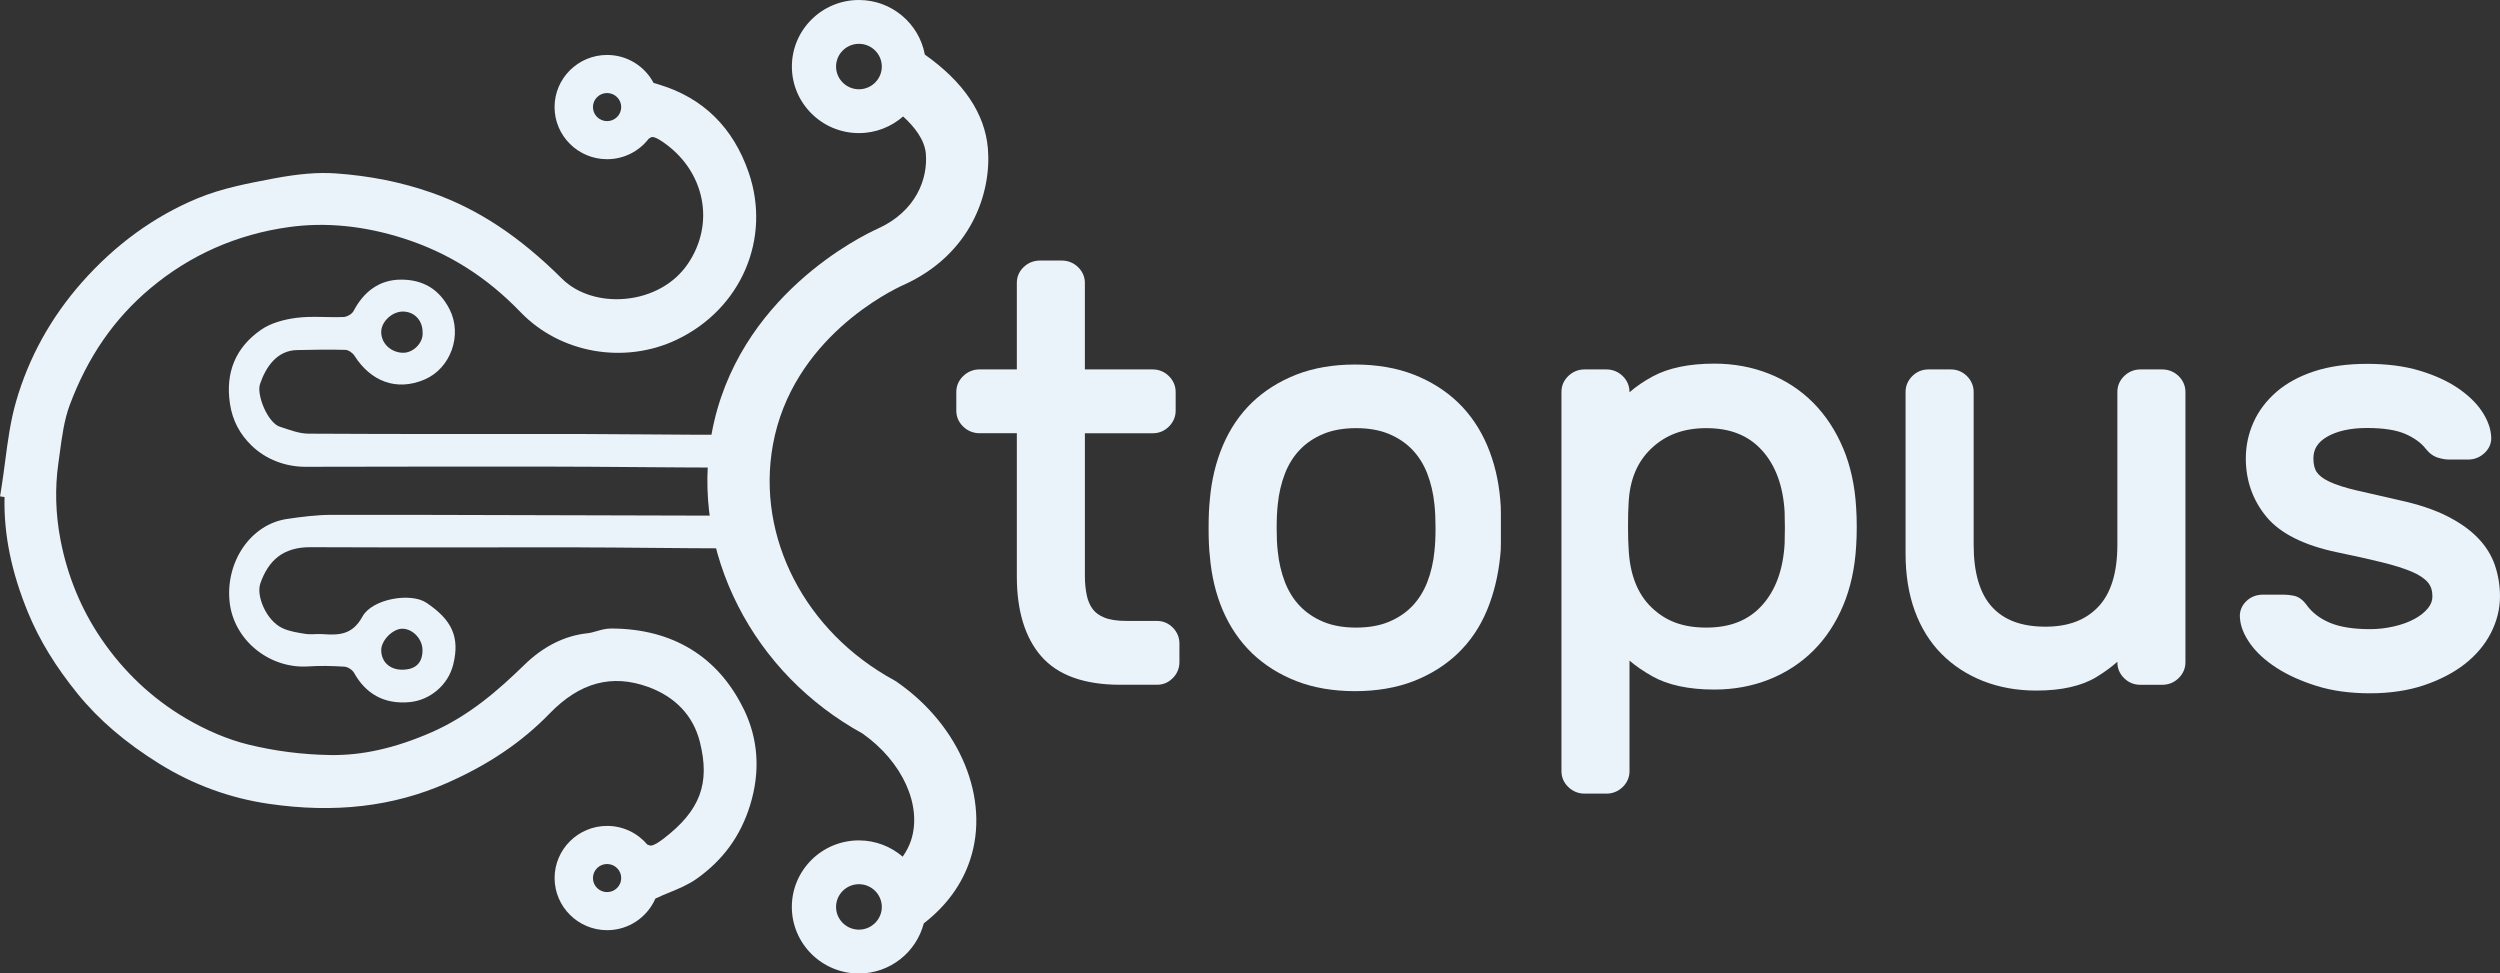
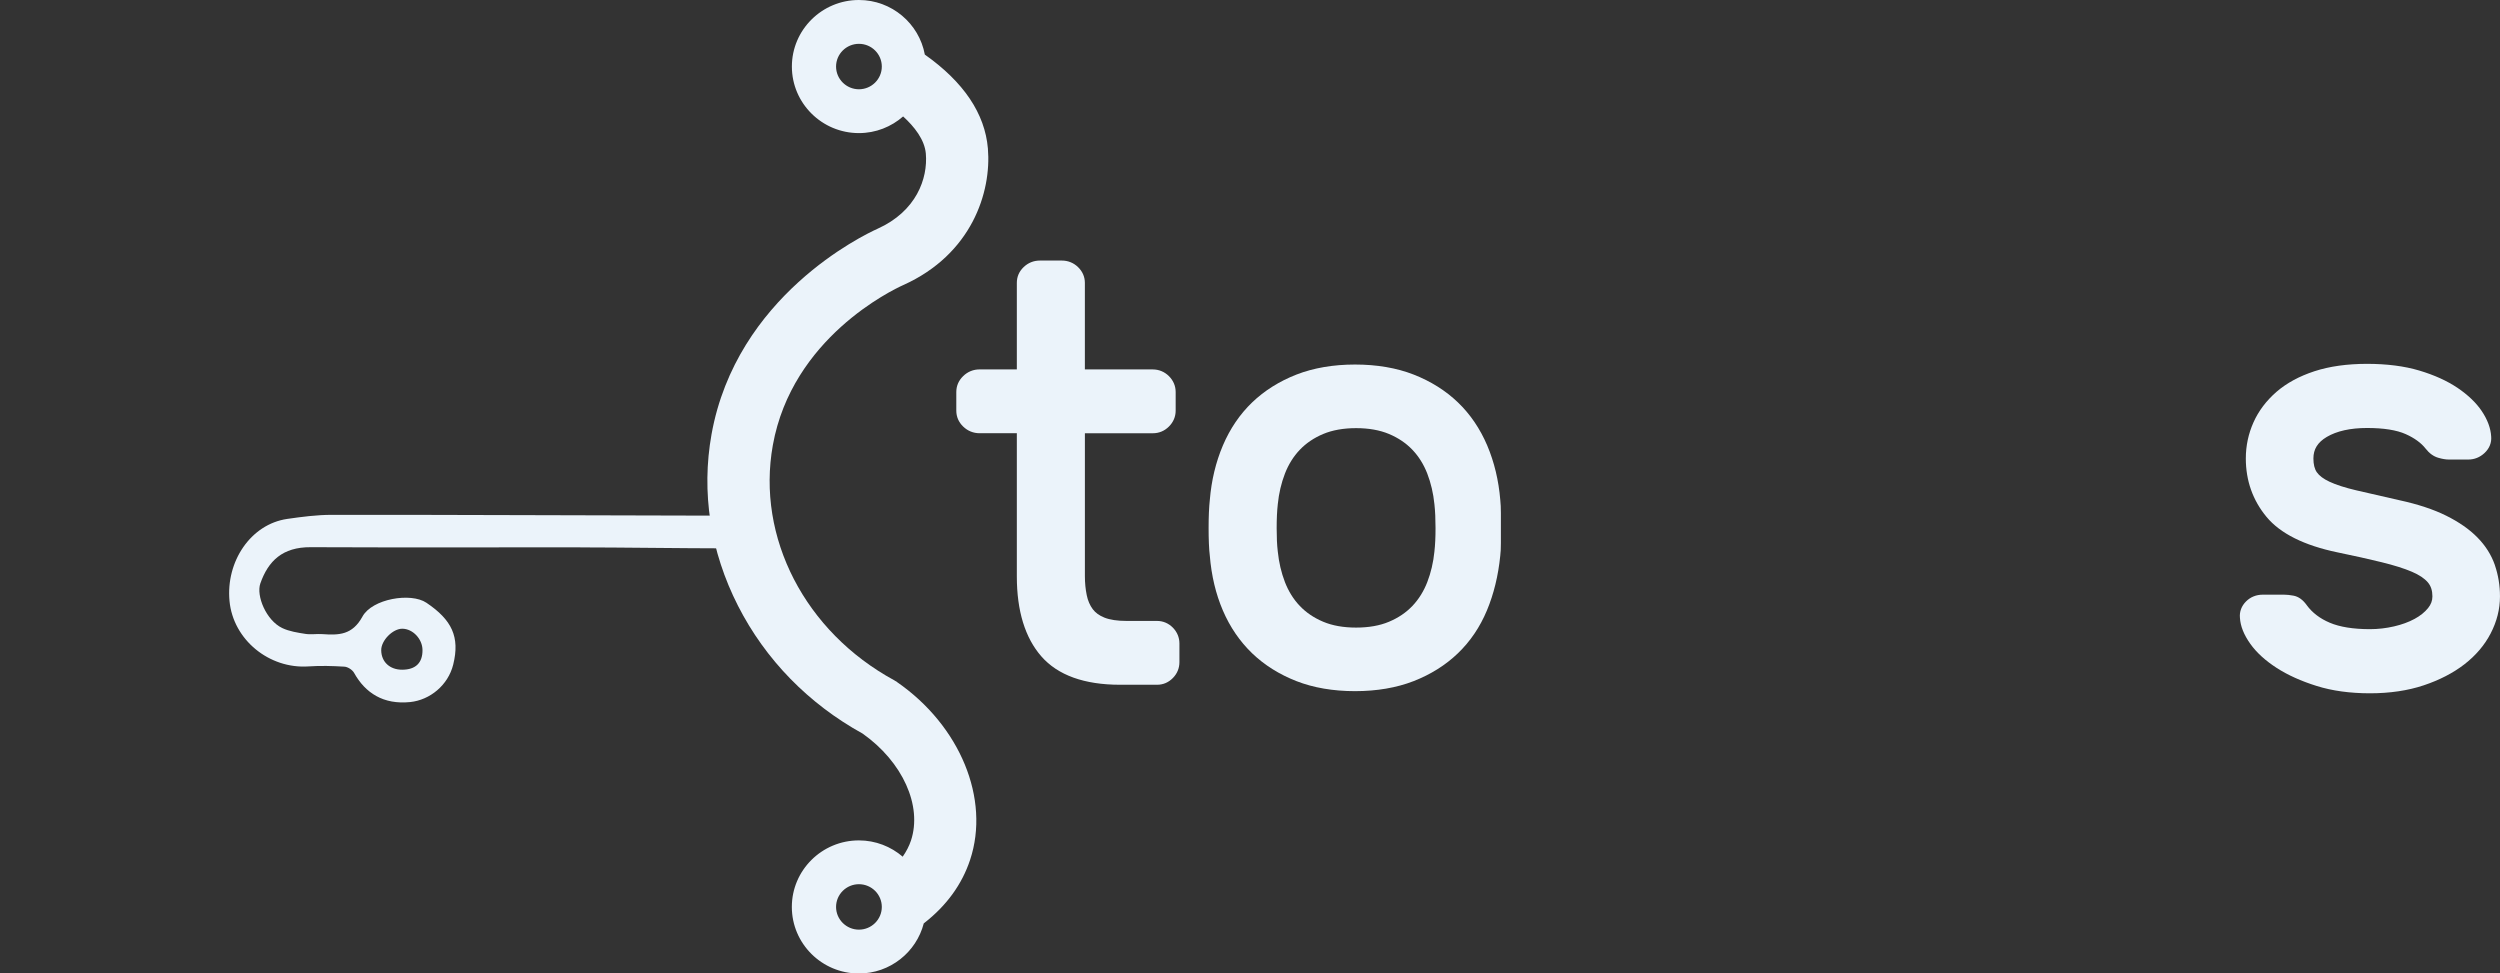
<svg xmlns="http://www.w3.org/2000/svg" width="113" height="44" viewBox="0 0 113 44" fill="none">
  <rect x="0" y="0" width="113" height="44" fill="#333333" stroke="none" />
  <g clip-path="url(#clip0_116_487)">
-     <path d="M33.615 32.053C32.458 29.67 30.384 28.409 27.616 28.409C27.38 28.409 27.165 28.471 26.957 28.531C26.817 28.571 26.683 28.61 26.56 28.622C25.526 28.73 24.565 29.211 23.7 30.052C22.524 31.198 21.2 32.361 19.489 33.107C17.863 33.815 16.373 34.152 14.931 34.128C13.677 34.109 12.427 33.95 11.22 33.653C10.307 33.429 9.326 33.016 8.382 32.459C6.871 31.567 5.591 30.361 4.579 28.875C3.668 27.537 3.048 26.033 2.735 24.404C2.51 23.23 2.477 22.063 2.639 20.933C2.661 20.778 2.681 20.622 2.703 20.466C2.801 19.734 2.902 18.978 3.151 18.31C3.965 16.134 5.155 14.408 6.792 13.035C8.598 11.52 10.714 10.586 13.082 10.261C14.726 10.035 16.456 10.207 18.226 10.771C20.256 11.418 21.99 12.51 23.53 14.11C25.321 15.971 28.224 16.482 30.59 15.353C33.502 13.965 34.869 10.786 33.84 7.795C33.141 5.765 31.785 4.43 29.808 3.828L29.541 3.747C29.144 2.996 28.352 2.484 27.44 2.484C26.131 2.484 25.066 3.541 25.066 4.84C25.066 6.139 26.131 7.196 27.44 7.196C28.208 7.196 28.889 6.832 29.323 6.269L29.412 6.215C29.449 6.192 29.537 6.138 29.891 6.37C30.854 7.002 31.502 7.934 31.713 8.996C31.913 10.003 31.691 11.046 31.086 11.933C30.479 12.822 29.453 13.395 28.271 13.506C27.154 13.611 26.084 13.273 25.408 12.602C23.468 10.675 21.588 9.435 19.491 8.703C18.137 8.231 16.726 7.948 15.175 7.838C14.385 7.782 13.5 7.855 12.377 8.066C11.223 8.284 10.03 8.509 8.933 8.963C6.965 9.779 5.203 11.06 3.694 12.771C2.297 14.356 1.3 16.162 0.729 18.139C0.469 19.037 0.346 19.977 0.228 20.886C0.175 21.285 0.122 21.697 0.057 22.097L0.003 22.436L0.205 22.466C0.165 24.151 0.516 25.866 1.272 27.699C1.781 28.934 2.513 30.13 3.508 31.358C4.468 32.54 5.681 33.578 7.215 34.529C8.731 35.469 10.39 36.076 12.143 36.332C15.129 36.768 17.76 36.463 20.186 35.399C22.069 34.572 23.593 33.542 24.845 32.249C26.202 30.847 27.658 30.455 29.296 31.049C30.527 31.496 31.336 32.352 31.632 33.527C32.109 35.41 31.649 36.639 29.992 37.908C29.545 38.251 29.405 38.226 29.383 38.218L29.259 38.175C28.823 37.66 28.171 37.331 27.442 37.331C26.133 37.331 25.068 38.388 25.068 39.687C25.068 40.986 26.133 42.044 27.442 42.044C28.418 42.044 29.258 41.455 29.622 40.617L29.628 40.614C29.829 40.516 30.037 40.43 30.257 40.34C30.678 40.167 31.112 39.988 31.496 39.715C32.686 38.87 33.473 37.786 33.902 36.403C34.374 34.877 34.279 33.414 33.618 32.051L33.615 32.053ZM28.079 4.84C28.079 5.19 27.792 5.475 27.44 5.475C27.088 5.475 26.801 5.19 26.801 4.84C26.801 4.49 27.088 4.205 27.44 4.205C27.792 4.205 28.079 4.49 28.079 4.84ZM28.079 39.688C28.079 40.039 27.792 40.323 27.44 40.323C27.088 40.323 26.801 40.039 26.801 39.688C26.801 39.338 27.088 39.053 27.44 39.053C27.792 39.053 28.079 39.338 28.079 39.688Z" fill="#EBF3FA" />
-     <path d="M32.682 19.653C31.029 19.656 27.932 19.618 26.279 19.617C22.166 19.617 18.052 19.625 13.939 19.602C13.511 19.599 13.077 19.424 12.656 19.291C12.099 19.116 11.589 17.845 11.752 17.361C12.014 16.588 12.515 15.842 13.424 15.823C14.154 15.807 14.886 15.794 15.614 15.814C15.755 15.818 15.941 15.953 16.022 16.079C16.746 17.22 17.901 17.703 19.189 17.155C20.364 16.656 20.913 15.155 20.324 13.987C19.848 13.045 19.089 12.638 18.126 12.639C17.144 12.639 16.436 13.188 15.978 14.063C15.908 14.195 15.688 14.322 15.532 14.328C14.82 14.358 14.095 14.276 13.394 14.367C12.846 14.438 12.248 14.596 11.804 14.903C10.65 15.702 10.18 16.831 10.395 18.256C10.511 19.017 10.844 19.626 11.37 20.138C12.021 20.771 12.912 21.103 13.823 21.099C17.503 21.087 21.183 21.091 24.862 21.091C26.971 21.091 30.523 21.134 32.633 21.135C32.72 21.135 32.792 21.067 32.795 20.98C32.804 20.731 32.811 20.482 32.813 20.232C32.813 20.095 32.824 19.96 32.84 19.829C32.853 19.734 32.777 19.65 32.68 19.65L32.682 19.653ZM18.231 14.082C18.748 14.096 19.113 14.498 19.102 15.043C19.135 15.498 18.666 15.976 18.175 15.945C17.64 15.911 17.221 15.505 17.231 14.988C17.242 14.523 17.742 14.069 18.231 14.082Z" fill="#EBF3FA" />
    <path d="M32.666 24.785C32.76 24.785 32.834 24.706 32.827 24.613C32.82 24.53 32.816 24.448 32.816 24.365V23.491C32.816 23.486 32.816 23.481 32.816 23.476C32.816 23.468 32.814 23.461 32.814 23.454C32.806 23.371 32.736 23.308 32.653 23.308C27.246 23.302 20.393 23.264 14.986 23.271C14.319 23.272 13.646 23.359 12.984 23.455C11.332 23.695 10.205 25.379 10.374 27.167C10.54 28.92 12.171 30.242 13.941 30.122C14.481 30.085 15.027 30.1 15.567 30.133C15.721 30.142 15.929 30.277 16.004 30.413C16.51 31.325 17.335 31.857 18.54 31.733C19.435 31.64 20.254 30.971 20.485 30.04C20.795 28.788 20.425 28.02 19.275 27.245C18.567 26.768 16.82 27.067 16.383 27.869C15.926 28.706 15.315 28.715 14.569 28.662C14.315 28.644 14.054 28.691 13.805 28.652C13.449 28.595 13.077 28.54 12.758 28.388C12.031 28.042 11.571 26.927 11.768 26.369C12.126 25.354 12.768 24.727 14.04 24.733C18.104 24.75 22.166 24.739 26.23 24.739V24.742C27.894 24.742 31.002 24.785 32.667 24.785H32.666ZM18.191 28.418C18.662 28.425 19.094 28.884 19.097 29.381C19.102 29.962 18.785 30.269 18.181 30.271C17.618 30.273 17.235 29.917 17.231 29.389C17.227 28.947 17.758 28.411 18.191 28.418Z" fill="#EBF3FA" />
    <path d="M40.547 30.827L40.418 30.748C36.388 28.558 34.184 24.288 34.932 20.123C35.803 15.276 40.318 13.114 40.83 12.884C43.919 11.494 44.82 8.69 44.653 6.711C44.519 5.135 43.559 3.708 41.802 2.467C41.544 1.066 40.308 0 38.823 0C37.152 0 35.793 1.349 35.793 3.008C35.793 4.667 37.152 6.016 38.823 6.016C39.589 6.016 40.288 5.73 40.821 5.263C41.326 5.723 41.794 6.311 41.848 6.944C41.943 8.068 41.42 9.55 39.667 10.339C39.017 10.632 33.285 13.378 32.161 19.632C31.692 22.242 32.105 24.923 33.359 27.384C34.596 29.814 36.544 31.811 38.993 33.16C40.799 34.438 41.696 36.421 41.176 37.993C41.091 38.247 40.964 38.489 40.802 38.722C40.27 38.265 39.578 37.986 38.821 37.986C37.15 37.986 35.791 39.335 35.791 40.994C35.791 42.653 37.15 44.002 38.821 44.002C40.234 44.002 41.419 43.037 41.754 41.737L41.779 41.718C42.787 40.931 43.483 39.971 43.849 38.865C44.761 36.111 43.401 32.806 40.544 30.828L40.547 30.827ZM38.824 4.035C38.254 4.035 37.79 3.574 37.79 3.008C37.79 2.442 38.254 1.981 38.824 1.981C39.394 1.981 39.858 2.442 39.858 3.008C39.858 3.574 39.394 4.035 38.824 4.035ZM39.858 40.993C39.858 41.559 39.394 42.02 38.824 42.02C38.254 42.02 37.79 41.559 37.79 40.993C37.79 40.427 38.254 39.966 38.824 39.966C39.394 39.966 39.858 40.427 39.858 40.993Z" fill="#EBF3FA" />
    <path d="M52.298 28.066H50.917C50.506 28.066 50.172 28.016 49.922 27.917C49.688 27.823 49.514 27.698 49.392 27.534C49.263 27.36 49.172 27.15 49.122 26.907C49.066 26.642 49.037 26.35 49.037 26.039V19.583H52.105C52.386 19.583 52.632 19.482 52.834 19.281C53.034 19.084 53.14 18.834 53.14 18.561V17.72C53.14 17.447 53.034 17.198 52.834 16.999C52.633 16.802 52.381 16.698 52.103 16.698H49.036V12.784C49.036 12.514 48.93 12.27 48.728 12.074C48.527 11.879 48.273 11.777 47.994 11.777H47.003C46.724 11.777 46.47 11.879 46.268 12.074C46.063 12.271 45.961 12.51 45.961 12.783V16.697H44.278C43.996 16.697 43.739 16.801 43.536 16.999C43.33 17.2 43.225 17.442 43.225 17.719V18.56C43.225 18.838 43.33 19.081 43.535 19.28C43.738 19.477 43.995 19.582 44.278 19.582H45.961V26.057C45.961 27.611 46.333 28.825 47.066 29.665C47.81 30.518 49.008 30.951 50.627 30.951H52.298C52.574 30.951 52.814 30.849 53.012 30.648C53.208 30.451 53.31 30.202 53.31 29.929V29.088C53.31 28.814 53.207 28.566 53.011 28.367C52.815 28.17 52.568 28.066 52.297 28.066H52.298Z" fill="#EBF3FA" />
    <path d="M67.223 20.137C66.9 19.377 66.454 18.722 65.898 18.188C65.343 17.655 64.669 17.232 63.896 16.93C63.124 16.629 62.233 16.477 61.248 16.477C60.264 16.477 59.374 16.63 58.601 16.93C57.828 17.232 57.154 17.655 56.598 18.188C56.042 18.722 55.597 19.377 55.274 20.136C54.954 20.889 54.756 21.718 54.684 22.593C54.666 22.755 54.652 22.953 54.642 23.178C54.633 23.396 54.629 23.623 54.629 23.872C54.629 24.12 54.633 24.35 54.642 24.564C54.651 24.794 54.666 24.979 54.683 25.114C54.756 26.016 54.954 26.851 55.274 27.594C55.596 28.345 56.042 28.995 56.597 29.529C57.152 30.062 57.827 30.485 58.6 30.787C59.372 31.088 60.263 31.24 61.248 31.24C62.232 31.24 63.123 31.087 63.895 30.787C64.669 30.485 65.343 30.062 65.897 29.529C66.453 28.996 66.895 28.344 67.209 27.591C67.518 26.852 67.721 26.02 67.811 25.127C67.831 24.973 67.84 24.78 67.84 24.553V23.191C67.84 22.965 67.831 22.765 67.813 22.602C67.74 21.718 67.542 20.889 67.223 20.137ZM64.836 24.928C64.787 25.421 64.677 25.887 64.512 26.314C64.351 26.727 64.126 27.09 63.839 27.39C63.554 27.69 63.198 27.929 62.783 28.103C62.367 28.279 61.867 28.367 61.296 28.367C60.725 28.367 60.225 28.279 59.809 28.103C59.394 27.929 59.039 27.69 58.753 27.39C58.466 27.09 58.24 26.727 58.08 26.314C57.915 25.888 57.806 25.423 57.755 24.922C57.721 24.641 57.705 24.288 57.705 23.872C57.705 23.455 57.722 23.092 57.756 22.79C57.805 22.296 57.915 21.83 58.08 21.404C58.24 20.992 58.466 20.629 58.753 20.329C59.039 20.029 59.394 19.79 59.809 19.616C60.226 19.441 60.726 19.352 61.296 19.352C61.866 19.352 62.366 19.441 62.783 19.616C63.198 19.79 63.554 20.03 63.839 20.329C64.126 20.629 64.352 20.992 64.512 21.404C64.677 21.832 64.787 22.298 64.836 22.794C64.87 23.097 64.886 23.46 64.886 23.872C64.886 24.285 64.869 24.638 64.836 24.923V24.928Z" fill="#EBF3FA" />
-     <path d="M83.309 20.261C82.974 19.462 82.518 18.77 81.956 18.203C81.391 17.634 80.718 17.193 79.957 16.891C79.198 16.59 78.368 16.436 77.491 16.436C76.351 16.436 75.416 16.63 74.709 17.011C74.306 17.228 73.953 17.469 73.653 17.731V17.713C73.653 17.442 73.547 17.195 73.345 16.997C73.144 16.801 72.89 16.698 72.611 16.698H71.62C71.341 16.698 71.087 16.802 70.885 16.998C70.68 17.198 70.578 17.438 70.578 17.714V34.856C70.578 35.132 70.681 35.373 70.886 35.572C71.088 35.768 71.341 35.872 71.621 35.872H72.612C72.891 35.872 73.144 35.768 73.347 35.572C73.548 35.376 73.654 35.128 73.654 34.856V29.859C73.943 30.107 74.285 30.342 74.678 30.565C75.386 30.965 76.333 31.168 77.493 31.168C78.37 31.168 79.2 31.015 79.959 30.714C80.72 30.412 81.393 29.975 81.956 29.416C82.519 28.859 82.975 28.17 83.311 27.369C83.645 26.574 83.842 25.67 83.898 24.685C83.916 24.413 83.925 24.121 83.925 23.815C83.925 23.509 83.915 23.216 83.898 22.949C83.842 21.961 83.645 21.057 83.311 20.261H83.309ZM80.665 24.575C80.599 25.754 80.253 26.694 79.637 27.369C79.026 28.041 78.204 28.367 77.126 28.367C76.048 28.367 75.28 28.066 74.64 27.447C74.008 26.836 73.662 25.941 73.613 24.782C73.595 24.531 73.587 24.189 73.587 23.768C73.587 23.346 73.595 23.006 73.613 22.754V22.748C73.662 21.686 74.001 20.873 74.65 20.261C75.299 19.649 76.109 19.352 77.126 19.352C78.204 19.352 79.025 19.678 79.637 20.35C80.253 21.025 80.599 21.965 80.665 23.137C80.681 23.616 80.681 24.102 80.665 24.576V24.575Z" fill="#EBF3FA" />
-     <path d="M97.738 16.698H96.747C96.468 16.698 96.213 16.802 96.012 16.999C95.807 17.2 95.705 17.441 95.705 17.717V24.63C95.705 25.885 95.414 26.827 94.841 27.428C94.264 28.032 93.485 28.326 92.457 28.326C91.379 28.326 90.587 28.033 90.038 27.433C89.488 26.831 89.209 25.888 89.209 24.63V17.716C89.209 17.444 89.104 17.197 88.905 16.998C88.707 16.802 88.458 16.698 88.183 16.698H87.162C86.886 16.698 86.635 16.802 86.436 16.999C86.235 17.2 86.132 17.441 86.132 17.717V25.031C86.132 25.989 86.273 26.858 86.549 27.614C86.828 28.378 87.236 29.033 87.761 29.561C88.284 30.088 88.918 30.5 89.646 30.786C90.37 31.07 91.176 31.214 92.042 31.214C93.174 31.214 94.086 31.009 94.753 30.605C95.113 30.386 95.433 30.153 95.705 29.911V29.933C95.705 30.211 95.807 30.452 96.009 30.651C96.211 30.851 96.455 30.952 96.736 30.952H97.739C98.022 30.952 98.269 30.851 98.474 30.651C98.676 30.454 98.782 30.206 98.782 29.933V17.718C98.782 17.446 98.676 17.198 98.474 16.999C98.272 16.803 98.018 16.699 97.74 16.699L97.738 16.698Z" fill="#EBF3FA" />
    <path d="M112.77 25.546C112.613 25.09 112.348 24.667 111.979 24.293C111.62 23.926 111.144 23.595 110.564 23.307C109.993 23.024 109.279 22.788 108.444 22.608C107.665 22.433 107.013 22.283 106.491 22.16C105.991 22.042 105.587 21.912 105.289 21.772C105.022 21.647 104.831 21.504 104.722 21.348C104.618 21.2 104.566 20.99 104.566 20.722C104.566 20.304 104.757 19.995 105.169 19.75C105.623 19.482 106.236 19.345 106.99 19.345C107.744 19.345 108.327 19.439 108.736 19.621C109.138 19.801 109.441 20.023 109.64 20.28C109.805 20.492 109.999 20.631 110.212 20.692C110.393 20.745 110.548 20.771 110.688 20.771H111.566C111.844 20.771 112.092 20.671 112.302 20.475C112.523 20.268 112.626 20.006 112.601 19.727C112.579 19.356 112.437 18.97 112.175 18.58C111.923 18.205 111.555 17.853 111.079 17.53C110.61 17.215 110.031 16.952 109.356 16.75C108.681 16.548 107.885 16.446 106.99 16.446C106.095 16.446 105.293 16.558 104.616 16.779C103.931 17.002 103.353 17.317 102.896 17.712C102.438 18.111 102.088 18.573 101.858 19.089C101.628 19.603 101.511 20.152 101.511 20.722C101.511 21.726 101.826 22.615 102.447 23.364C103.068 24.113 104.144 24.652 105.647 24.965C106.399 25.12 107.07 25.27 107.645 25.411C108.204 25.548 108.667 25.693 109.02 25.844C109.344 25.983 109.587 26.144 109.74 26.325C109.879 26.489 109.945 26.695 109.945 26.955C109.945 27.148 109.882 27.321 109.749 27.485C109.598 27.672 109.394 27.836 109.139 27.974C108.872 28.119 108.559 28.233 108.207 28.314C107.852 28.396 107.486 28.438 107.122 28.438C106.37 28.438 105.758 28.34 105.303 28.146C104.861 27.959 104.511 27.691 104.267 27.357C104.094 27.112 103.893 26.967 103.667 26.924C103.503 26.894 103.363 26.879 103.237 26.879H102.279C101.984 26.879 101.723 26.984 101.524 27.182C101.315 27.389 101.219 27.649 101.245 27.923C101.266 28.299 101.424 28.696 101.716 29.104C101.995 29.496 102.395 29.861 102.906 30.19C103.406 30.513 104.014 30.787 104.712 31.005C105.414 31.226 106.224 31.337 107.122 31.337C108.019 31.337 108.838 31.216 109.551 30.977C110.264 30.739 110.882 30.419 111.387 30.03C111.9 29.633 112.301 29.164 112.577 28.633C112.857 28.096 112.999 27.533 112.999 26.956C112.999 26.466 112.921 25.993 112.769 25.548L112.77 25.546Z" fill="#EBF3FA" />
  </g>
  <defs>
    <clipPath id="clip0_116_487">
      <rect width="113" height="44" fill="white" />
    </clipPath>
  </defs>
</svg>